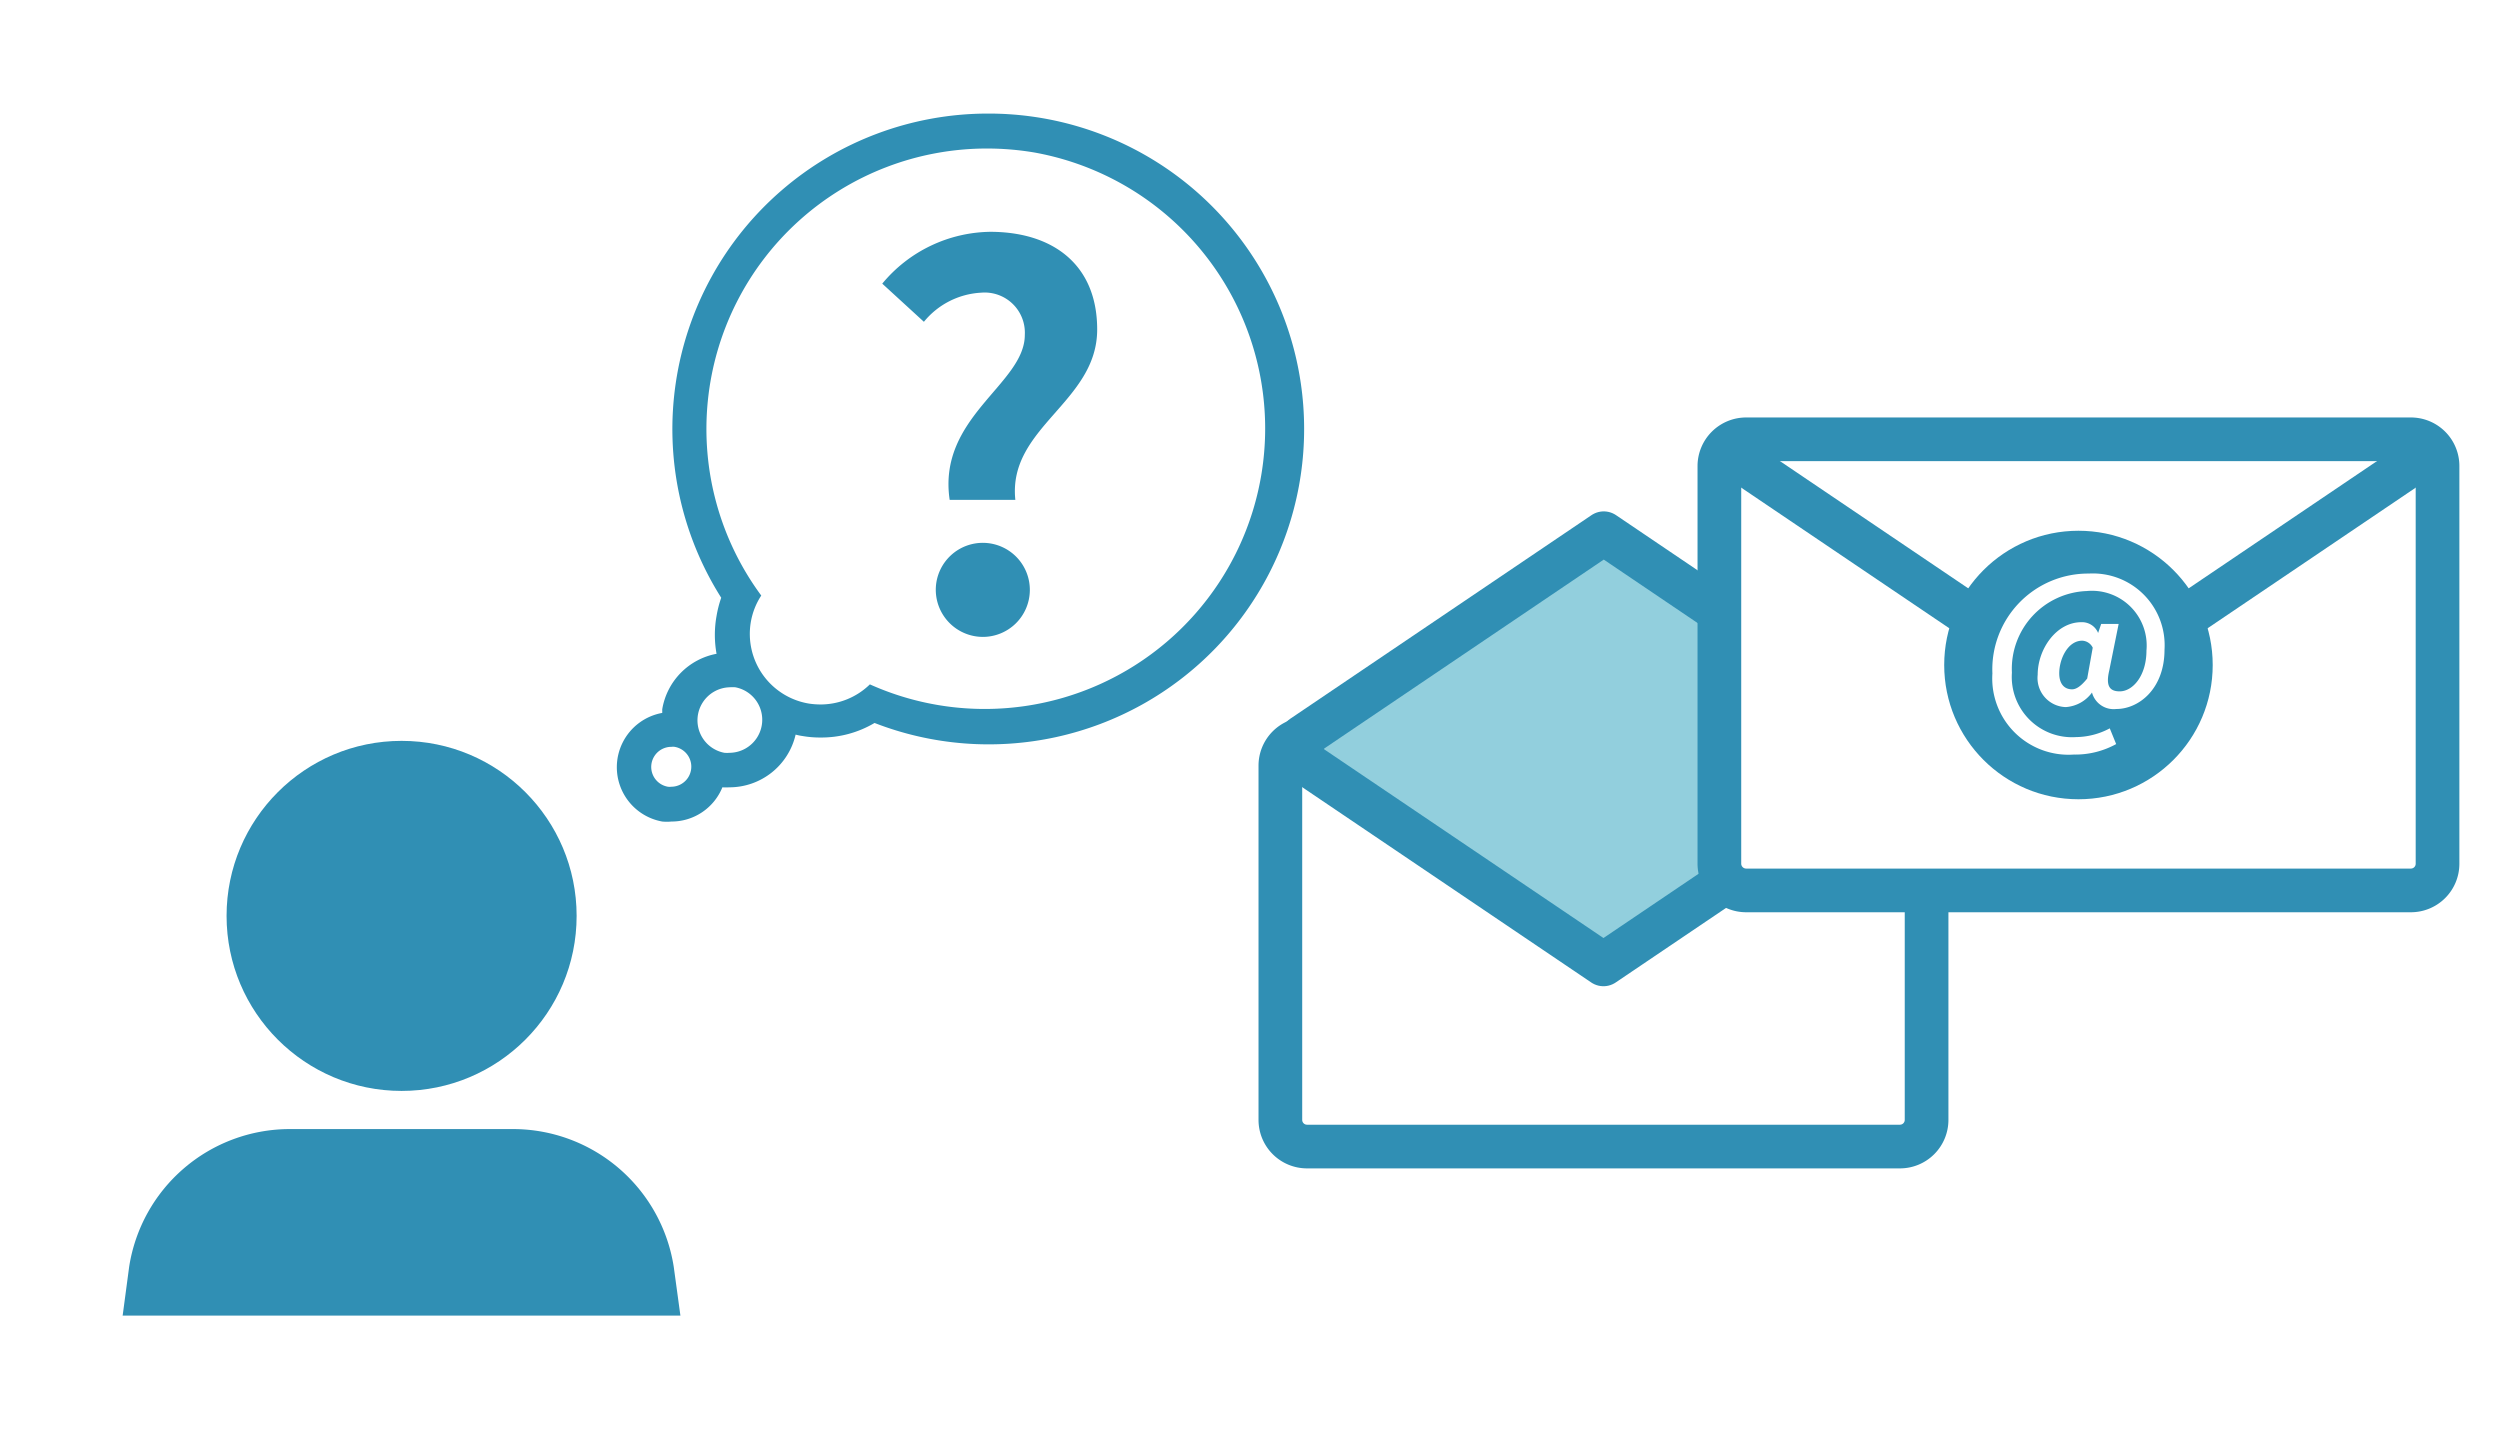
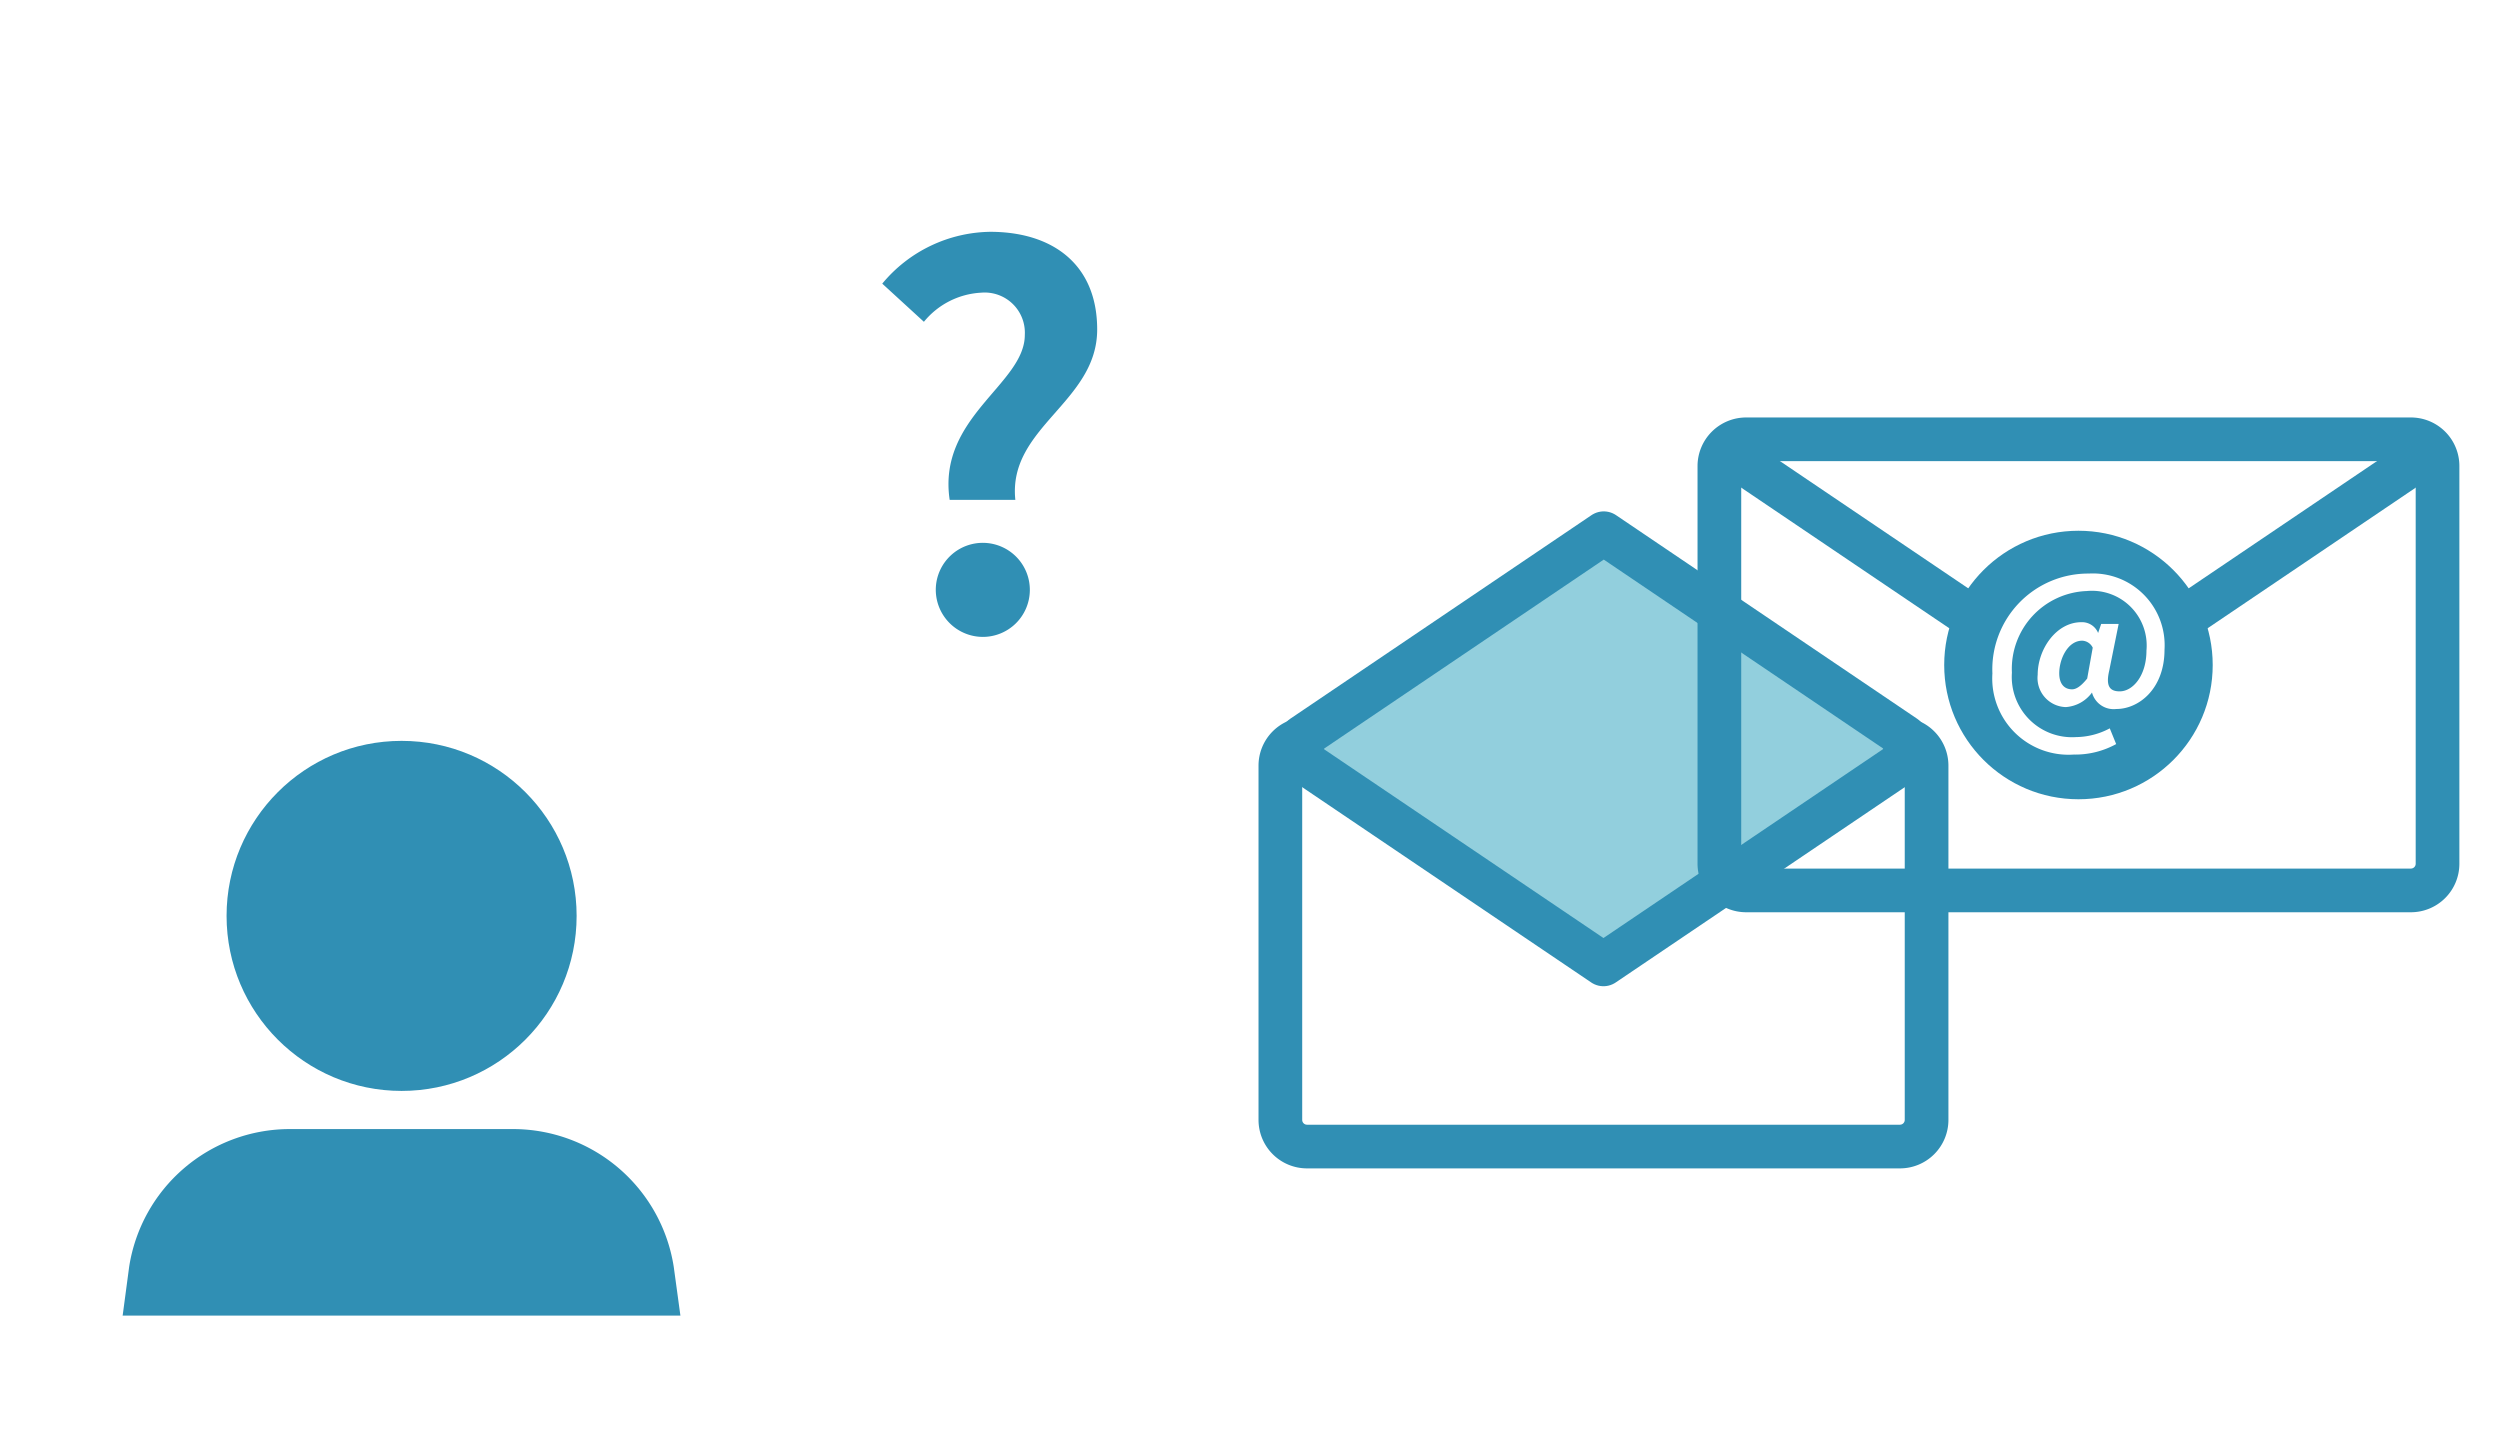
<svg xmlns="http://www.w3.org/2000/svg" viewBox="0 0 171.69 99.04">
  <defs>
    <style>.cls-1{fill:#fff;}.cls-2{fill:#308fb4;}.cls-3{fill:#92cfdd;}.cls-3,.cls-4{stroke:#308fb4;stroke-linejoin:round;stroke-width:3px;}.cls-4{fill:none;}</style>
  </defs>
  <g id="レイヤー_2" data-name="レイヤー 2">
    <g id="レイヤー_1-2" data-name="レイヤー 1">
      <rect class="cls-1" width="171.69" height="99.04" />
      <circle class="cls-2" cx="27.58" cy="62.9" r="12.02" />
      <path class="cls-2" d="M47.5,96H7.67l1.2-9a11.17,11.17,0,0,1,11-9.46H35.27a11.18,11.18,0,0,1,11,9.46Z" />
      <path class="cls-2" d="M130.48,52.25a.33.33,0,0,1,.33.33V76.91a.33.33,0,0,1-.33.33H89.76a.33.33,0,0,1-.33-.33V52.58a.33.33,0,0,1,.33-.33h40.72m0-3H89.76a3.33,3.33,0,0,0-3.33,3.33V76.91a3.33,3.33,0,0,0,3.33,3.33h40.72a3.33,3.33,0,0,0,3.33-3.33V52.58a3.33,3.33,0,0,0-3.33-3.33Z" />
      <polygon class="cls-3" points="89.44 50.61 110.14 36.62 130.83 50.61 130.81 52.25 110.12 66.23 89.43 52.25 89.44 50.61" />
-       <rect class="cls-1" x="118.08" y="30.18" width="49.32" height="30.98" rx="1.83" />
      <path class="cls-2" d="M165.57,31.68a.33.33,0,0,1,.33.33V59.32a.33.33,0,0,1-.33.33H119.92a.34.34,0,0,1-.34-.33V32a.34.34,0,0,1,.34-.33h45.65m0-3H119.92A3.34,3.34,0,0,0,116.58,32V59.32a3.34,3.34,0,0,0,3.34,3.33h45.65a3.33,3.33,0,0,0,3.33-3.33V32a3.33,3.33,0,0,0-3.33-3.33Z" />
      <polyline class="cls-4" points="119.58 31.68 142.74 47.33 165.9 31.68" />
      <path class="cls-1" d="M46.14,55.27l-.43,0a2.58,2.58,0,0,1,.44-5.13l.41,0,.17,0a3.14,3.14,0,0,1,0-1.26A3.44,3.44,0,0,1,50.11,46a2.94,2.94,0,0,1,.59,0l.21,0a6,6,0,0,1-.51-3.62,5.51,5.51,0,0,1,.49-1.57A20.46,20.46,0,0,1,71.21,9.28a20.47,20.47,0,0,1-6.75,40.37A20.79,20.79,0,0,1,60,48.35a6,6,0,0,1-3.59,1.18,5.62,5.62,0,0,1-1-.08,6.15,6.15,0,0,1-1.84-.62,3.33,3.33,0,0,1,0,1.22A3.46,3.46,0,0,1,50.13,53h0a3.79,3.79,0,0,1-.58-.05,3.32,3.32,0,0,1-.83-.25,2.38,2.38,0,0,1,0,.46A2.58,2.58,0,0,1,46.14,55.27Z" />
-       <path class="cls-2" d="M67.81,10.2a19.5,19.5,0,0,1,3.21.27A19.26,19.26,0,1,1,59.74,47a4.85,4.85,0,0,1-3.38,1.38,5.39,5.39,0,0,1-.8-.06,4.85,4.85,0,0,1-4-5.58,4.79,4.79,0,0,1,.72-1.84A19.26,19.26,0,0,1,67.81,10.2m-17.7,37a2.56,2.56,0,0,1,.39,0,2.27,2.27,0,0,1-.38,4.5,2.31,2.31,0,0,1-.37,0,2.27,2.27,0,0,1,.36-4.5m-4,4.09a.86.86,0,0,1,.22,0,1.38,1.38,0,0,1-.23,2.74.9.9,0,0,1-.23,0,1.38,1.38,0,0,1,.24-2.74M67.81,7.8h0A21.67,21.67,0,0,0,49.53,41.05a7.64,7.64,0,0,0-.32,1.25,7.32,7.32,0,0,0,0,2.6,4.65,4.65,0,0,0-3.73,3.81l0,.25a3.79,3.79,0,0,0,0,7.46,3.35,3.35,0,0,0,.63,0,3.77,3.77,0,0,0,3.5-2.35,3.87,3.87,0,0,0,.48,0,4.67,4.67,0,0,0,4.55-3.62,3.86,3.86,0,0,0,.49.1,6.94,6.94,0,0,0,1.2.1,7.16,7.16,0,0,0,3.73-1A21.66,21.66,0,1,0,67.81,7.8Z" />
      <path class="cls-2" d="M70.38,23a2.76,2.76,0,0,0-3-2.9,5.44,5.44,0,0,0-3.93,2l-2.86-2.62A9.8,9.8,0,0,1,68,15.92c4.24,0,7.35,2.19,7.35,6.71,0,5-6.15,6.72-5.62,11.7H65.22C64.37,28.64,70.38,26.38,70.38,23ZM64.27,40.34a3.23,3.23,0,1,1,3.21,3.4A3.24,3.24,0,0,1,64.27,40.34Z" />
      <rect class="cls-1" x="5.79" y="90.35" width="43.58" height="7.59" />
      <circle class="cls-2" cx="142.74" cy="45.67" r="9.22" />
      <path class="cls-1" d="M136.83,46.25a6.58,6.58,0,0,1,6.62-6.86,4.93,4.93,0,0,1,5.2,5.23c0,2.7-1.78,4.07-3.3,4.07a1.54,1.54,0,0,1-1.68-1.13h0a2.43,2.43,0,0,1-1.8,1,2,2,0,0,1-1.93-2.22c0-1.75,1.27-3.61,3-3.61a1.19,1.19,0,0,1,1.15.74h0l.21-.62h1.2l-.65,3.22c-.23,1,0,1.41.72,1.41.91,0,1.84-1.08,1.84-2.8a3.76,3.76,0,0,0-4.1-4.09,5.35,5.35,0,0,0-5.14,5.61,4.14,4.14,0,0,0,4.41,4.42,5,5,0,0,0,2.31-.6l.44,1.08a5.82,5.82,0,0,1-2.91.72A5.24,5.24,0,0,1,136.83,46.25Zm6.51.35.38-2.12A.84.84,0,0,0,143,44c-1,0-1.58,1.27-1.58,2.24,0,.74.36,1.1.88,1.1C142.59,47.34,142.92,47.12,143.34,46.6Z" />
    </g>
  </g>
</svg>